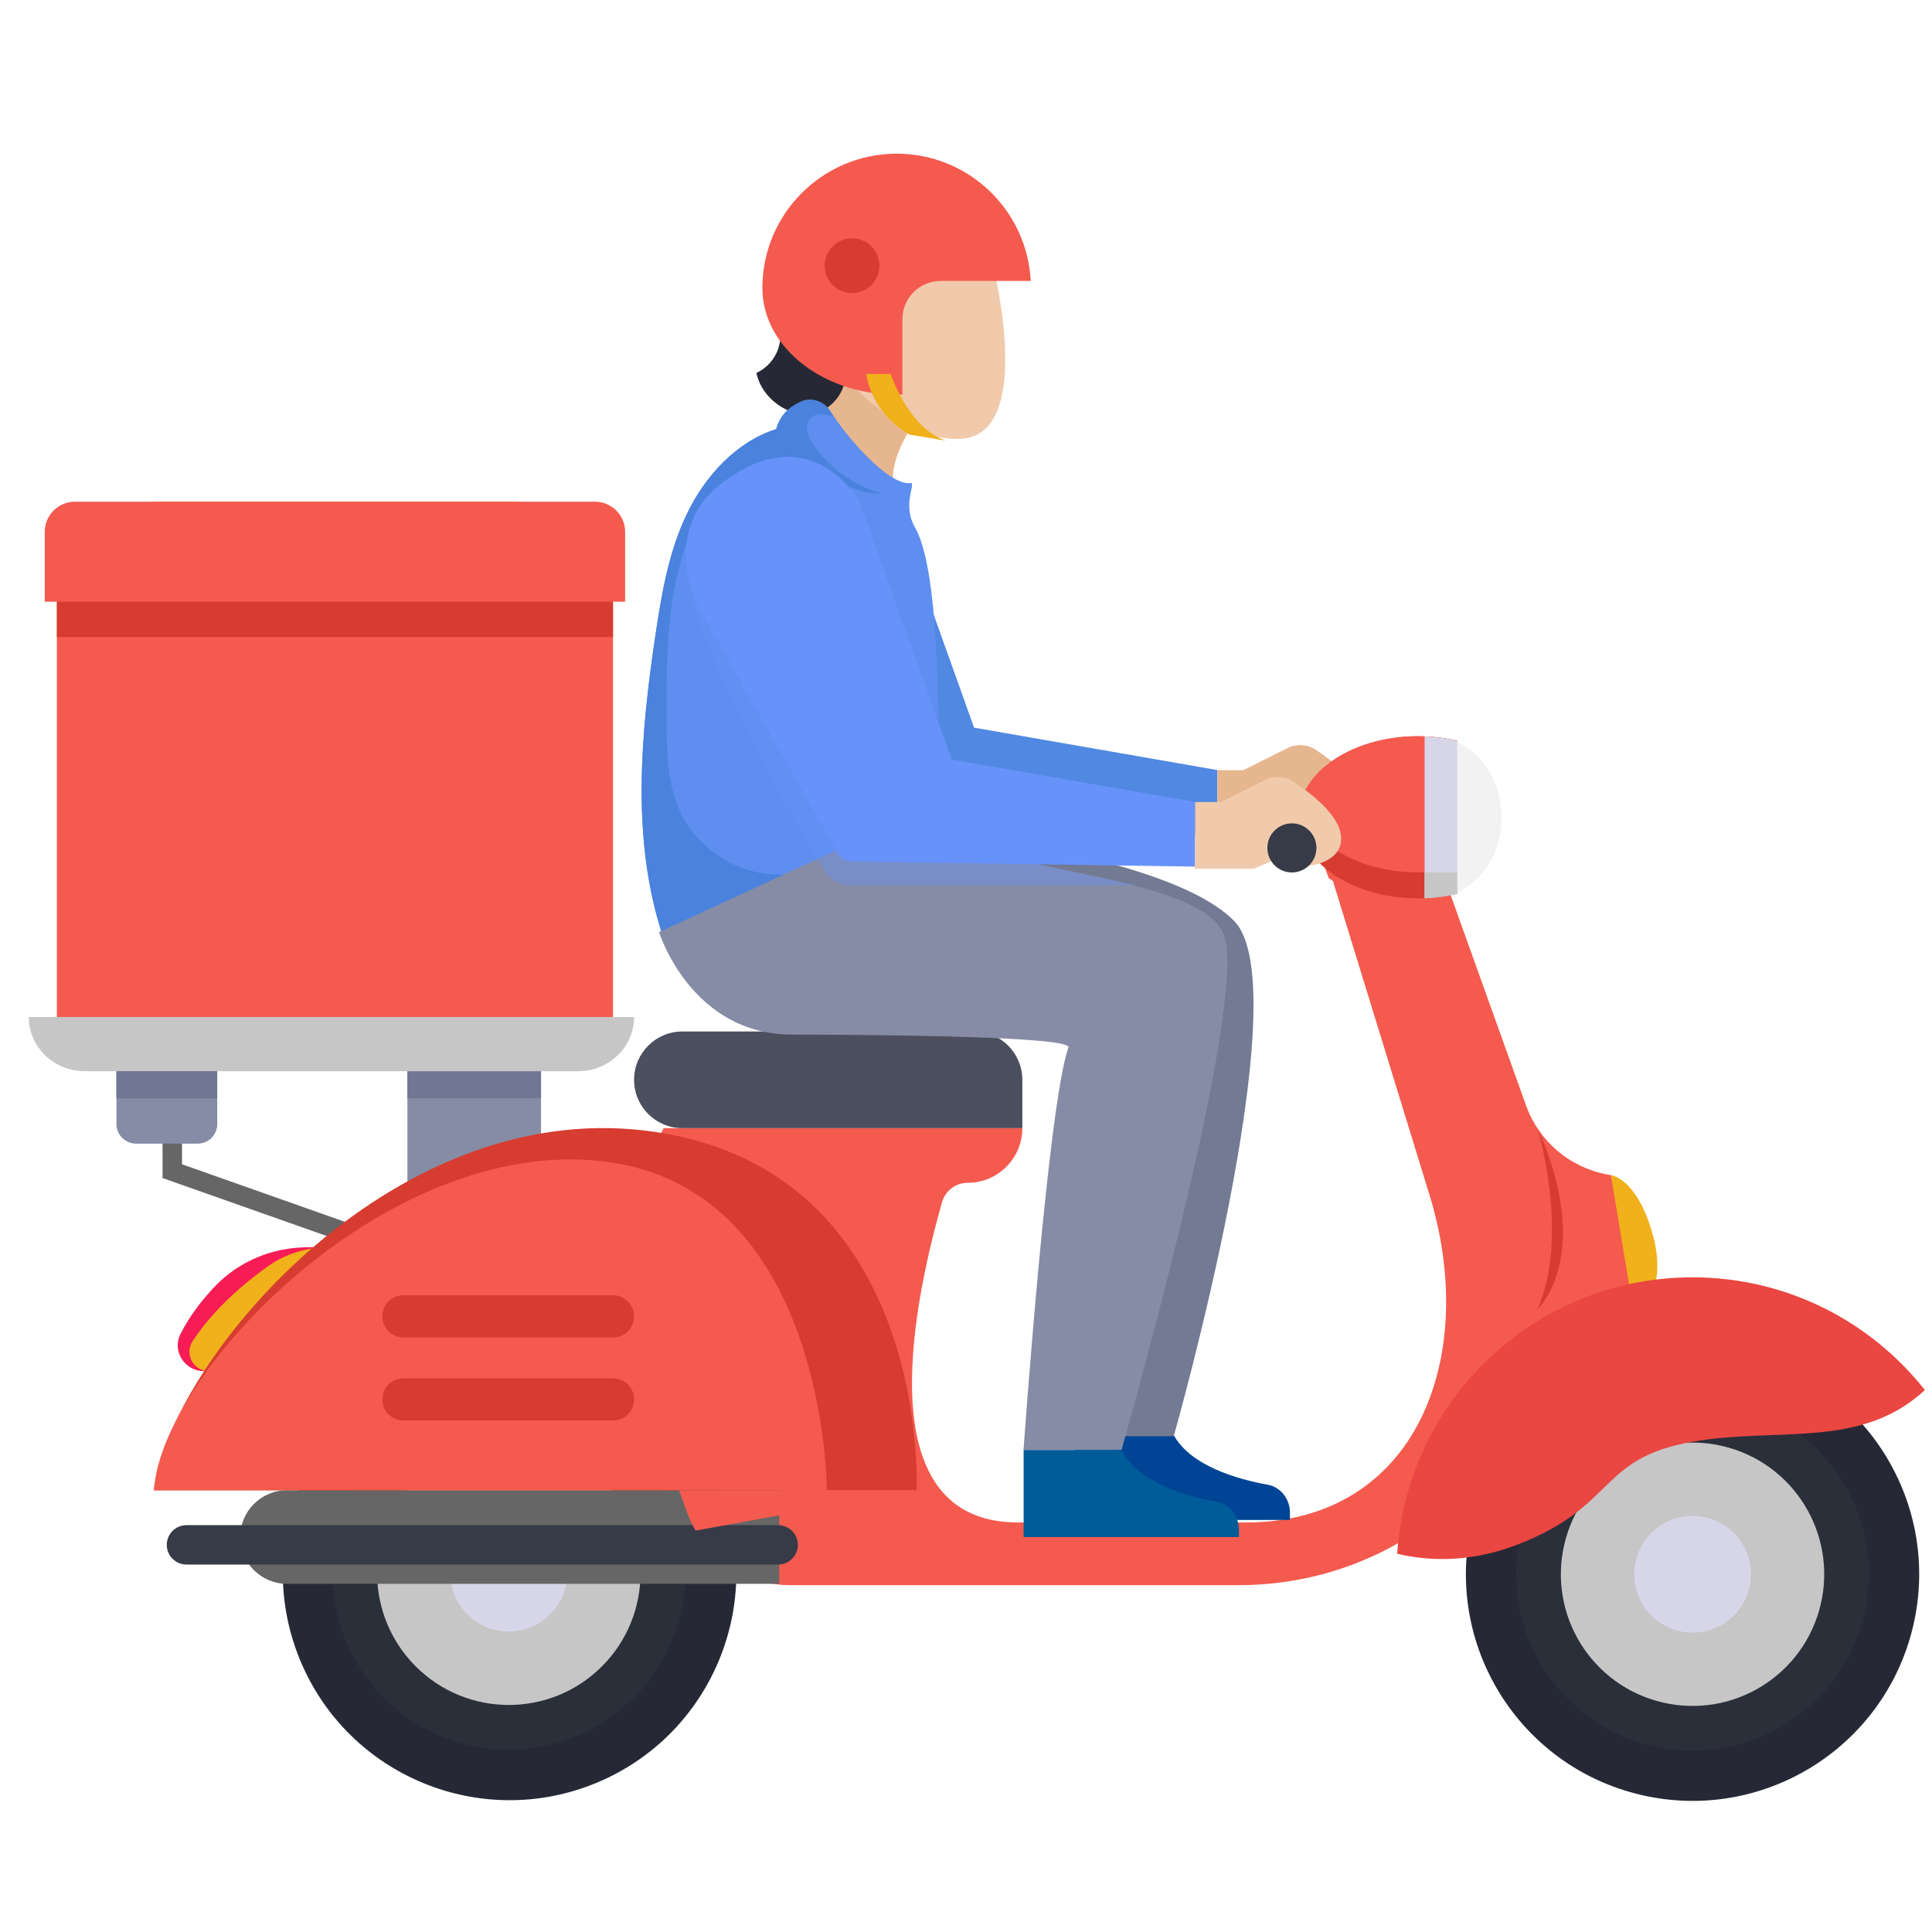
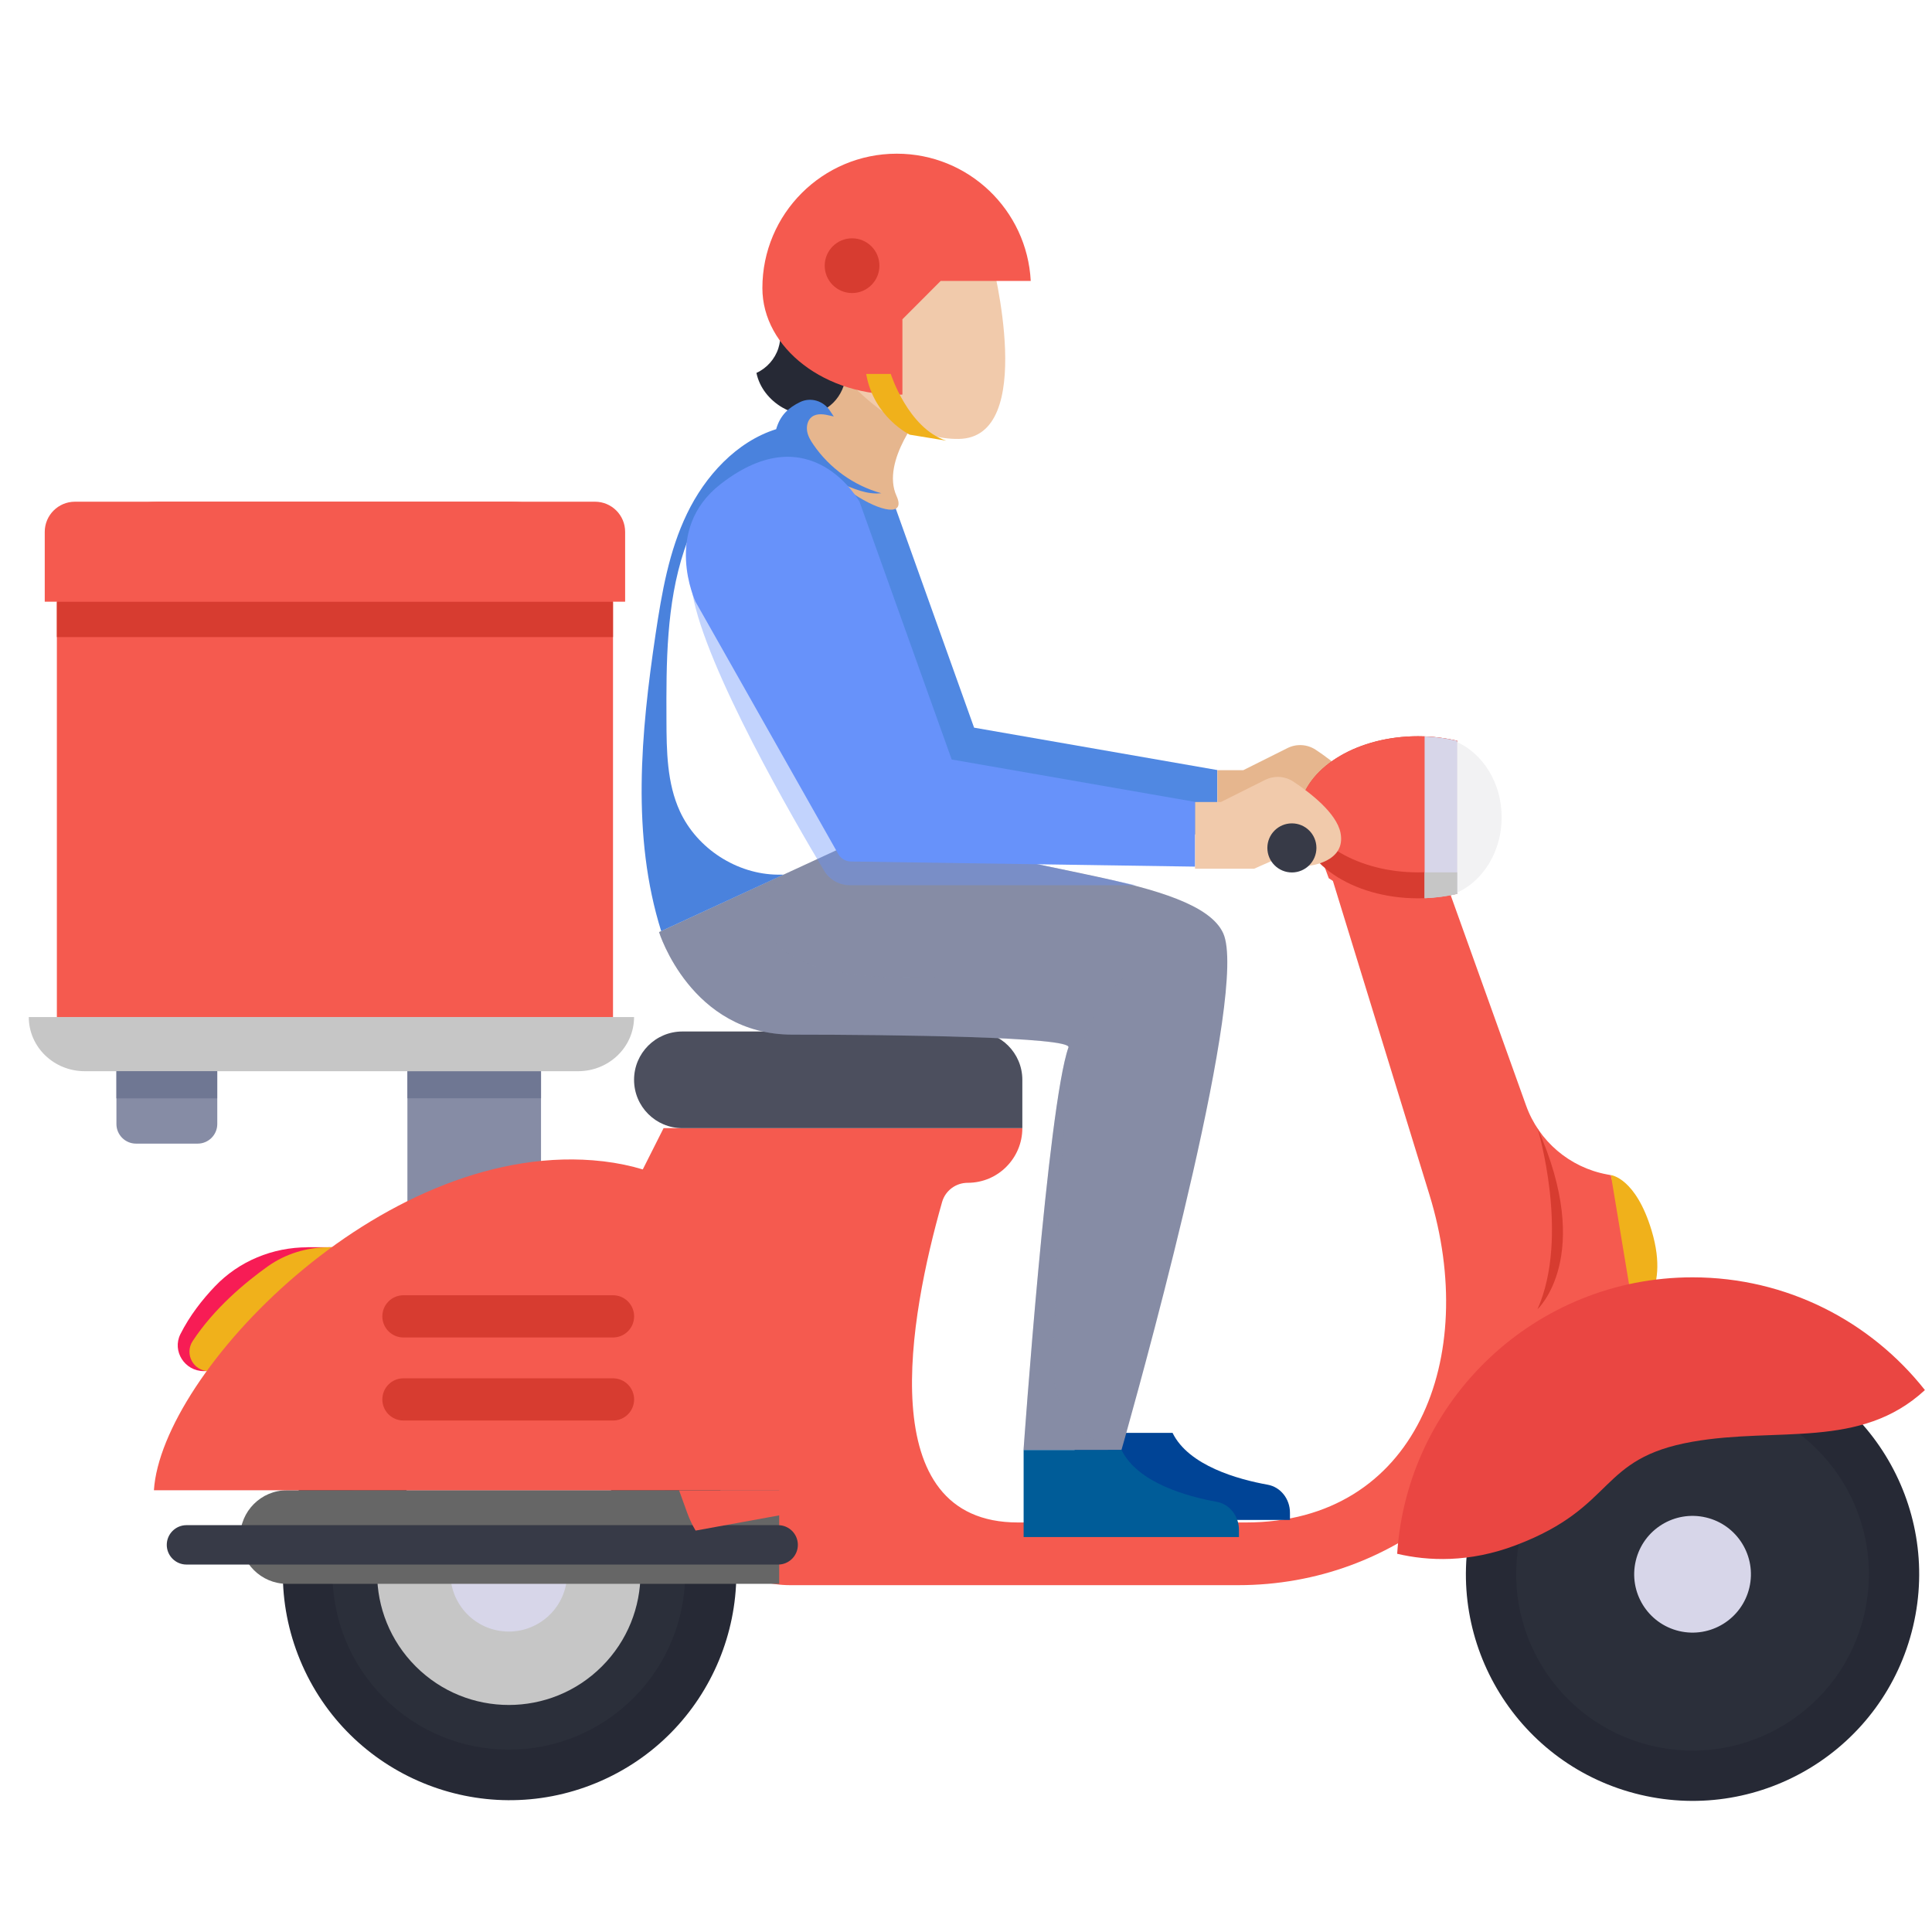
<svg xmlns="http://www.w3.org/2000/svg" width="69" height="69" viewBox="0 0 69 69" fill="none">
  <g clip-path="url(#clip0_1208_1445)">
    <path d="M25.64 20.355L30.885 29.626L43.475 29.815V27.502L34.789 25.988L31.499 16.786C31.499 16.786 29.767 13.637 26.538 16.152C24.432 17.785 25.64 20.355 25.64 20.355Z" fill="#5088E2" />
    <path d="M43.475 27.507H44.402L45.98 26.718C46.304 26.556 46.686 26.578 46.989 26.777C47.592 27.175 48.534 27.9 48.675 28.609C48.882 29.666 47.533 29.786 47.533 29.786L46.309 29.571L45.589 29.889H43.478V27.507H43.475Z" fill="#E6B68E" />
    <path d="M32.978 14.67C32.978 14.67 31.445 16.452 32.019 17.713C32.696 19.206 28.415 17.028 28.479 14.67C28.479 14.67 29.578 13.286 29.454 11.807C29.329 10.328 32.978 14.67 32.978 14.67Z" fill="#E6B68E" />
    <path d="M35.431 9.321C35.431 9.321 37.067 15.644 34.236 15.676C31.405 15.708 29.201 12.248 29.201 12.248C29.201 12.248 31.881 8.455 35.431 9.321Z" fill="#F1CAAB" />
    <path d="M27.865 11.371C27.887 11.727 27.908 12.094 27.799 12.436C27.677 12.821 27.385 13.151 27.016 13.318C27.122 13.841 27.48 14.285 27.94 14.553C28.112 14.651 28.296 14.733 28.489 14.773C28.853 14.845 29.244 14.763 29.549 14.556C29.857 14.348 30.078 14.019 30.165 13.661C30.266 13.244 30.192 12.795 29.985 12.42C29.777 12.046 29.445 11.746 29.063 11.552C28.702 11.358 28.277 11.355 27.865 11.371Z" fill="#262935" />
-     <path d="M33.605 29.706C31.684 30.516 29.733 31.273 27.77 31.99C26.41 32.489 25.04 32.97 23.672 33.432C22.536 29.982 22.878 26.23 23.415 22.637C23.635 21.171 23.89 19.681 24.535 18.345C25.178 17.004 26.302 15.769 27.72 15.326C27.863 14.821 28.174 14.55 28.575 14.356C28.952 14.173 29.406 14.311 29.637 14.662C29.682 14.731 29.73 14.803 29.778 14.871C30.574 16.027 31.881 17.384 32.553 17.248C32.67 17.365 32.226 18.053 32.686 18.852C33.729 20.685 33.45 27.608 33.605 29.706Z" fill="#5E8EEF" />
    <path d="M58.602 46.261L57.532 41.97L57.391 41.943C56.058 41.694 54.958 40.756 54.502 39.481C53.431 36.489 51.567 31.294 51.567 31.294H47.552L51.052 42.671C52.842 48.487 50.577 54.374 44.492 54.374H36.358C31.108 54.374 32.486 47.005 33.647 42.926C33.764 42.52 34.138 42.243 34.56 42.243C35.099 42.243 35.588 42.026 35.939 41.672C36.292 41.319 36.512 40.831 36.512 40.291H23.699L21.309 45.037L24.256 53.23L24.546 54.029C24.625 54.252 24.724 54.465 24.846 54.664C25.534 55.854 26.811 56.613 28.224 56.613H44.219C49.897 56.613 54.353 52.624 55.505 47.618L58.602 46.261Z" fill="#F55A4F" />
    <path d="M51.666 34.056L47.456 31.366L46.832 29.672L46.933 29.629C47.849 29.233 48.67 28.569 49.244 27.762L49.315 27.664L49.411 27.738C50.131 28.304 50.709 29.037 51.092 29.857L51.095 29.86L51.69 31.265L51.666 34.056ZM47.648 31.214L51.437 33.636L51.453 31.313L50.877 29.953C50.529 29.201 50.006 28.527 49.358 27.996C48.787 28.763 48.001 29.395 47.124 29.796L47.648 31.214Z" fill="#F55A4F" />
    <path d="M21.3 63.674C25.43 61.962 27.391 57.225 25.679 53.094C23.967 48.964 19.23 47.003 15.099 48.715C10.969 50.427 9.008 55.164 10.72 59.295C12.432 63.425 17.169 65.386 21.3 63.674Z" fill="#262935" />
    <path d="M22.625 60.643C25.085 58.183 25.085 54.195 22.625 51.736C20.166 49.276 16.178 49.276 13.718 51.736C11.259 54.195 11.259 58.183 13.718 60.643C16.178 63.102 20.166 63.102 22.625 60.643Z" fill="#2B2F3A" />
    <path d="M21.497 59.514C23.334 57.678 23.334 54.7 21.497 52.864C19.661 51.028 16.683 51.028 14.847 52.864C13.01 54.7 13.01 57.678 14.847 59.514C16.683 61.351 19.661 61.351 21.497 59.514Z" fill="#C6C6C6" />
    <path d="M20.229 56.519C20.413 55.382 19.641 54.312 18.505 54.127C17.368 53.943 16.297 54.715 16.113 55.852C15.929 56.988 16.701 58.059 17.837 58.243C18.974 58.427 20.044 57.655 20.229 56.519Z" fill="#D7D6E9" />
    <path d="M27.828 53.224H10.248C9.326 53.224 8.577 53.973 8.577 54.895C8.577 55.816 9.326 56.565 10.248 56.565H27.828V53.224Z" fill="#666666" />
    <path d="M27.791 54.47H6.66C6.272 54.47 5.956 54.786 5.956 55.174C5.956 55.561 6.272 55.877 6.66 55.877H27.791C28.179 55.877 28.495 55.561 28.495 55.174C28.495 54.786 28.181 54.47 27.791 54.47Z" fill="#373A47" />
    <path d="M57.532 41.967C57.532 41.967 58.419 42.06 58.987 43.951C59.685 46.275 58.366 46.984 58.366 46.984L57.532 41.967Z" fill="#F0B11B" />
    <path d="M68.324 58.085C69.352 53.735 66.659 49.375 62.31 48.347C57.96 47.319 53.6 50.012 52.572 54.361C51.544 58.711 54.237 63.071 58.586 64.099C62.936 65.127 67.296 62.435 68.324 58.085Z" fill="#262935" />
    <path d="M66.577 57.672C67.378 54.287 65.282 50.894 61.897 50.094C58.512 49.294 55.119 51.389 54.319 54.774C53.519 58.159 55.614 61.552 58.999 62.352C62.385 63.152 65.777 61.057 66.577 57.672Z" fill="#2B2F3A" />
-     <path d="M65.024 57.305C65.621 54.778 64.057 52.244 61.53 51.647C59.002 51.05 56.469 52.614 55.872 55.141C55.274 57.669 56.839 60.202 59.366 60.799C61.894 61.397 64.427 59.832 65.024 57.305Z" fill="#C6C6C6" />
    <path d="M62.477 56.703C62.741 55.582 62.048 54.459 60.928 54.195C59.807 53.93 58.684 54.623 58.42 55.744C58.155 56.864 58.848 57.987 59.969 58.252C61.089 58.516 62.212 57.823 62.477 56.703Z" fill="#D7D6E9" />
    <path d="M14.55 38.257H19.322V43.029H14.55V38.257Z" fill="#868CA5" />
    <path d="M14.55 38.257H19.322V39.224H14.55V38.257Z" fill="#6F7793" />
-     <path d="M13.735 44.872L5.805 42.073V39.55H6.501V41.582L13.966 44.219L13.735 44.872Z" fill="#666666" />
    <path d="M10.986 44.546C9.738 44.546 8.535 45.04 7.675 45.943C7.226 46.413 6.774 46.989 6.442 47.65C6.14 48.256 6.599 48.968 7.276 48.968H9.356L13.652 44.543H10.986V44.546Z" fill="#F71C55" />
    <path d="M11.73 44.546C10.954 44.546 10.195 44.779 9.563 45.228C8.75 45.807 7.645 46.731 6.88 47.897C6.58 48.357 6.907 48.968 7.457 48.968H9.682L14.93 44.543H11.73V44.546Z" fill="#F0B11B" />
-     <path d="M5.497 53.224H32.736C32.736 53.224 33.291 41.672 23.109 40.387C13.87 39.221 6.044 48.686 5.497 53.224Z" fill="#D73C30" />
    <path d="M5.497 53.224H29.53C29.53 53.224 29.53 42.087 21.171 41.439C13.549 40.846 5.762 49.058 5.497 53.224Z" fill="#F55A4F" />
    <path d="M1.028 36.324C1.028 37.392 1.923 38.257 3.025 38.257H20.648C21.75 38.257 22.645 37.392 22.645 36.324H1.028Z" fill="#C6C6C6" />
    <path d="M4.158 38.257V40.143C4.158 40.53 4.472 40.844 4.86 40.844H7.058C7.446 40.844 7.76 40.53 7.76 40.143V38.257H4.158Z" fill="#868CA5" />
    <path d="M4.158 38.257H7.757V39.227H4.158V38.257Z" fill="#6F7793" />
    <path d="M34.786 36.839H24.371C23.417 36.839 22.645 37.612 22.645 38.565C22.645 39.519 23.417 40.291 24.371 40.291H36.512V38.565C36.512 37.612 35.74 36.839 34.786 36.839Z" fill="#4C4F5E" />
    <path d="M32.739 53.227L24.843 54.664C24.724 54.465 24.623 54.252 24.543 54.029L24.254 53.23H32.739V53.227Z" fill="#F55A4F" />
    <path d="M14.409 47.767H21.893C22.31 47.767 22.647 47.43 22.647 47.013C22.647 46.596 22.31 46.259 21.893 46.259H14.409C13.992 46.259 13.655 46.596 13.655 47.013C13.655 47.43 13.992 47.767 14.409 47.767Z" fill="#D73C30" />
    <path d="M21.89 49.225H14.409C13.992 49.225 13.655 49.562 13.655 49.979C13.655 50.396 13.992 50.733 14.409 50.733H21.893C22.31 50.733 22.647 50.396 22.647 49.979C22.647 49.562 22.307 49.225 21.89 49.225Z" fill="#D73C30" />
    <path d="M54.148 55.182C57.755 53.811 57.043 52.088 60.448 51.49C63.499 50.954 66.442 51.775 68.747 49.645C66.811 47.194 63.815 45.619 60.448 45.619C54.844 45.619 50.261 49.979 49.899 55.492C50.996 55.75 52.467 55.822 54.148 55.182Z" fill="#EA4642" />
    <path d="M54.911 40.289C54.911 40.289 56.074 44.134 54.911 46.758C54.911 46.758 56.956 44.88 54.911 40.289Z" fill="#D73C30" />
    <path d="M18.241 17.918H5.685C3.667 17.918 2.031 19.553 2.031 21.572V36.324H21.893V21.572C21.895 19.553 20.26 17.918 18.241 17.918Z" fill="#F55A4F" />
    <path d="M21.25 17.918H2.677C2.082 17.918 1.598 18.401 1.598 18.996V21.489H22.326V18.996C22.328 18.401 21.845 17.918 21.25 17.918Z" fill="#F55A4F" />
    <path d="M2.031 21.492H21.893V22.753H2.031V21.492Z" fill="#D73C30" />
    <path d="M38.379 51.177V54.284H46.07V54.024C46.07 53.532 45.735 53.108 45.273 53.025C44.227 52.837 42.453 52.351 41.877 51.174H38.379V51.177Z" fill="#004496" />
-     <path d="M33.047 29.669C33.047 29.669 41.683 30.468 44.073 32.888C46.463 35.307 41.919 51.294 41.919 51.294H39.149L39.89 34.252L33.047 29.669Z" fill="#737A93" />
    <path d="M40.225 51.174C40.214 51.217 40.204 51.254 40.193 51.291C40.103 51.61 40.052 51.785 40.052 51.785H36.555C36.555 51.785 37.421 39.489 38.159 37.407C38.289 37.033 31.931 36.951 28.301 36.951C24.671 36.951 23.537 33.288 23.537 33.288L23.611 33.254L27.812 31.313L27.98 31.238L32.364 29.215C32.55 29.379 32.781 29.531 33.044 29.669C35.864 31.151 42.767 31.283 43.688 33.334C44.583 35.317 41.056 48.203 40.225 51.174Z" fill="#868CA5" />
    <path d="M36.558 51.788V54.895H44.248V54.635C44.248 54.143 43.914 53.718 43.452 53.636C42.405 53.447 40.631 52.962 40.055 51.785H36.558V51.788Z" fill="#005C98" />
    <path d="M52.042 26.456V31.921C51.602 32.024 51.134 32.083 50.643 32.083C48.29 32.083 46.381 30.787 46.381 29.191C46.381 29.032 46.397 28.877 46.436 28.726C46.763 27.345 48.526 26.294 50.646 26.294C51.137 26.296 51.604 26.355 52.042 26.456Z" fill="#D73C30" />
    <path d="M52.043 26.456V30.994C51.602 31.098 51.134 31.156 50.643 31.156C48.524 31.156 46.761 30.104 46.434 28.726C46.761 27.345 48.524 26.294 50.643 26.294C51.137 26.296 51.604 26.355 52.043 26.456Z" fill="#F55A4F" />
    <path d="M52.027 26.495V31.886C52.964 31.464 53.631 30.418 53.631 29.191C53.631 27.964 52.964 26.918 52.027 26.495Z" fill="#F2F2F3" />
    <path d="M50.879 26.302V32.078C51.286 32.062 51.676 32.008 52.043 31.921V26.458C51.676 26.37 51.286 26.317 50.879 26.302Z" fill="#D7D6E9" />
    <path d="M50.879 31.156V32.08C51.286 32.064 51.676 32.011 52.043 31.924V31.156H50.879Z" fill="#C6C6C6" />
-     <path d="M33.596 10.033H36.812C36.68 7.502 34.592 5.489 32.027 5.489C29.377 5.489 27.228 7.638 27.228 10.288C27.228 12.436 29.483 14.178 32.221 14.093C32.224 14.091 32.226 14.088 32.229 14.085V11.403C32.226 10.646 32.84 10.033 33.596 10.033Z" fill="#F55A4F" />
+     <path d="M33.596 10.033H36.812C36.68 7.502 34.592 5.489 32.027 5.489C29.377 5.489 27.228 7.638 27.228 10.288C27.228 12.436 29.483 14.178 32.221 14.093C32.224 14.091 32.226 14.088 32.229 14.085V11.403Z" fill="#F55A4F" />
    <path d="M31.408 9.489C31.408 10.028 30.97 10.466 30.431 10.466C29.892 10.466 29.454 10.028 29.454 9.489C29.454 8.949 29.892 8.511 30.431 8.511C30.97 8.511 31.408 8.949 31.408 9.489Z" fill="#D73C30" />
    <path d="M42.676 28.644H43.603L45.18 27.855C45.504 27.693 45.887 27.714 46.19 27.913C46.792 28.312 47.735 29.037 47.876 29.746C48.083 30.803 46.734 30.922 46.734 30.922L45.51 30.707L44.79 31.026H42.679V28.644H42.676Z" fill="#F1CAAB" />
    <path d="M46.139 31.159C46.623 31.159 47.015 30.766 47.015 30.282C47.015 29.798 46.623 29.406 46.139 29.406C45.655 29.406 45.263 29.798 45.263 30.282C45.263 30.766 45.655 31.159 46.139 31.159Z" fill="#373A47" />
    <g opacity="0.4">
      <path d="M25.045 18.486C25.045 18.486 24.172 18.011 24.729 21.197C25.197 23.869 28.402 29.377 29.43 31.092C29.624 31.419 29.974 31.615 30.357 31.615H40.576L35.139 30.457L30.731 25.345L25.045 18.486Z" fill="#6792FA" />
    </g>
    <path d="M31.475 17.615C30.949 17.671 30.495 17.448 30.001 17.256C28.856 16.821 27.544 16.839 26.41 17.315C26.076 17.456 25.754 17.633 25.483 17.875C24.96 18.34 24.655 18.996 24.434 19.657C23.794 21.588 23.794 23.667 23.802 25.701C23.805 26.817 23.818 27.969 24.283 28.978C24.899 30.311 26.32 31.228 27.788 31.238H27.985L23.614 33.254C22.546 29.852 22.889 26.169 23.415 22.639C23.635 21.173 23.89 19.683 24.535 18.348C25.178 17.007 26.301 15.772 27.72 15.328C27.863 14.824 28.174 14.553 28.575 14.359C28.952 14.176 29.406 14.314 29.637 14.664C29.682 14.733 29.73 14.805 29.778 14.874C29.743 14.866 29.706 14.858 29.671 14.85C29.446 14.794 29.183 14.747 28.997 14.887C28.848 14.996 28.798 15.204 28.824 15.387C28.851 15.57 28.949 15.735 29.055 15.886C29.626 16.72 30.5 17.347 31.475 17.615Z" fill="#4A82DD" />
    <path d="M24.841 21.492L29.937 30.5C30.03 30.662 30.2 30.766 30.388 30.768L42.676 30.951V28.638L33.989 27.125L30.699 17.923C30.699 17.923 28.968 14.773 25.738 17.288C23.632 18.921 24.841 21.492 24.841 21.492Z" fill="#6792FA" />
    <g opacity="0.2">
      <path d="M39.58 51.788H36.557C36.557 51.788 37.423 39.492 38.161 37.41C38.291 37.036 31.934 36.953 28.303 36.953C24.673 36.953 23.539 33.291 23.539 33.291L23.614 33.257L27.815 31.315C27.677 31.536 27.565 31.77 27.488 32.016C27.321 32.566 27.361 33.209 27.714 33.663C27.924 33.931 28.219 34.117 28.524 34.263C29.831 34.892 31.339 34.908 32.786 34.911C35.219 34.922 37.654 34.927 40.087 34.935C39.266 35.697 38.799 36.728 38.472 37.8C38.148 38.873 38.026 39.991 37.936 41.109C37.832 42.395 37.774 43.68 37.752 44.965C37.739 46.115 37.636 47.263 37.628 48.415C37.625 48.933 37.62 49.464 37.8 49.95C38.103 50.768 38.836 51.318 39.58 51.788Z" fill="#868CA5" />
    </g>
    <path d="M31.812 13.352C31.812 13.352 32.43 15.291 33.79 15.737L32.492 15.525C32.492 15.525 31.203 14.903 30.935 13.355H31.812V13.352Z" fill="#F0B11B" />
  </g>
  <defs>
    <clipPath id="clip0_1208_1445">
      <rect width="67.985" height="67.985" fill="white" transform="translate(0.895 0.897)" />
    </clipPath>
  </defs>
</svg>